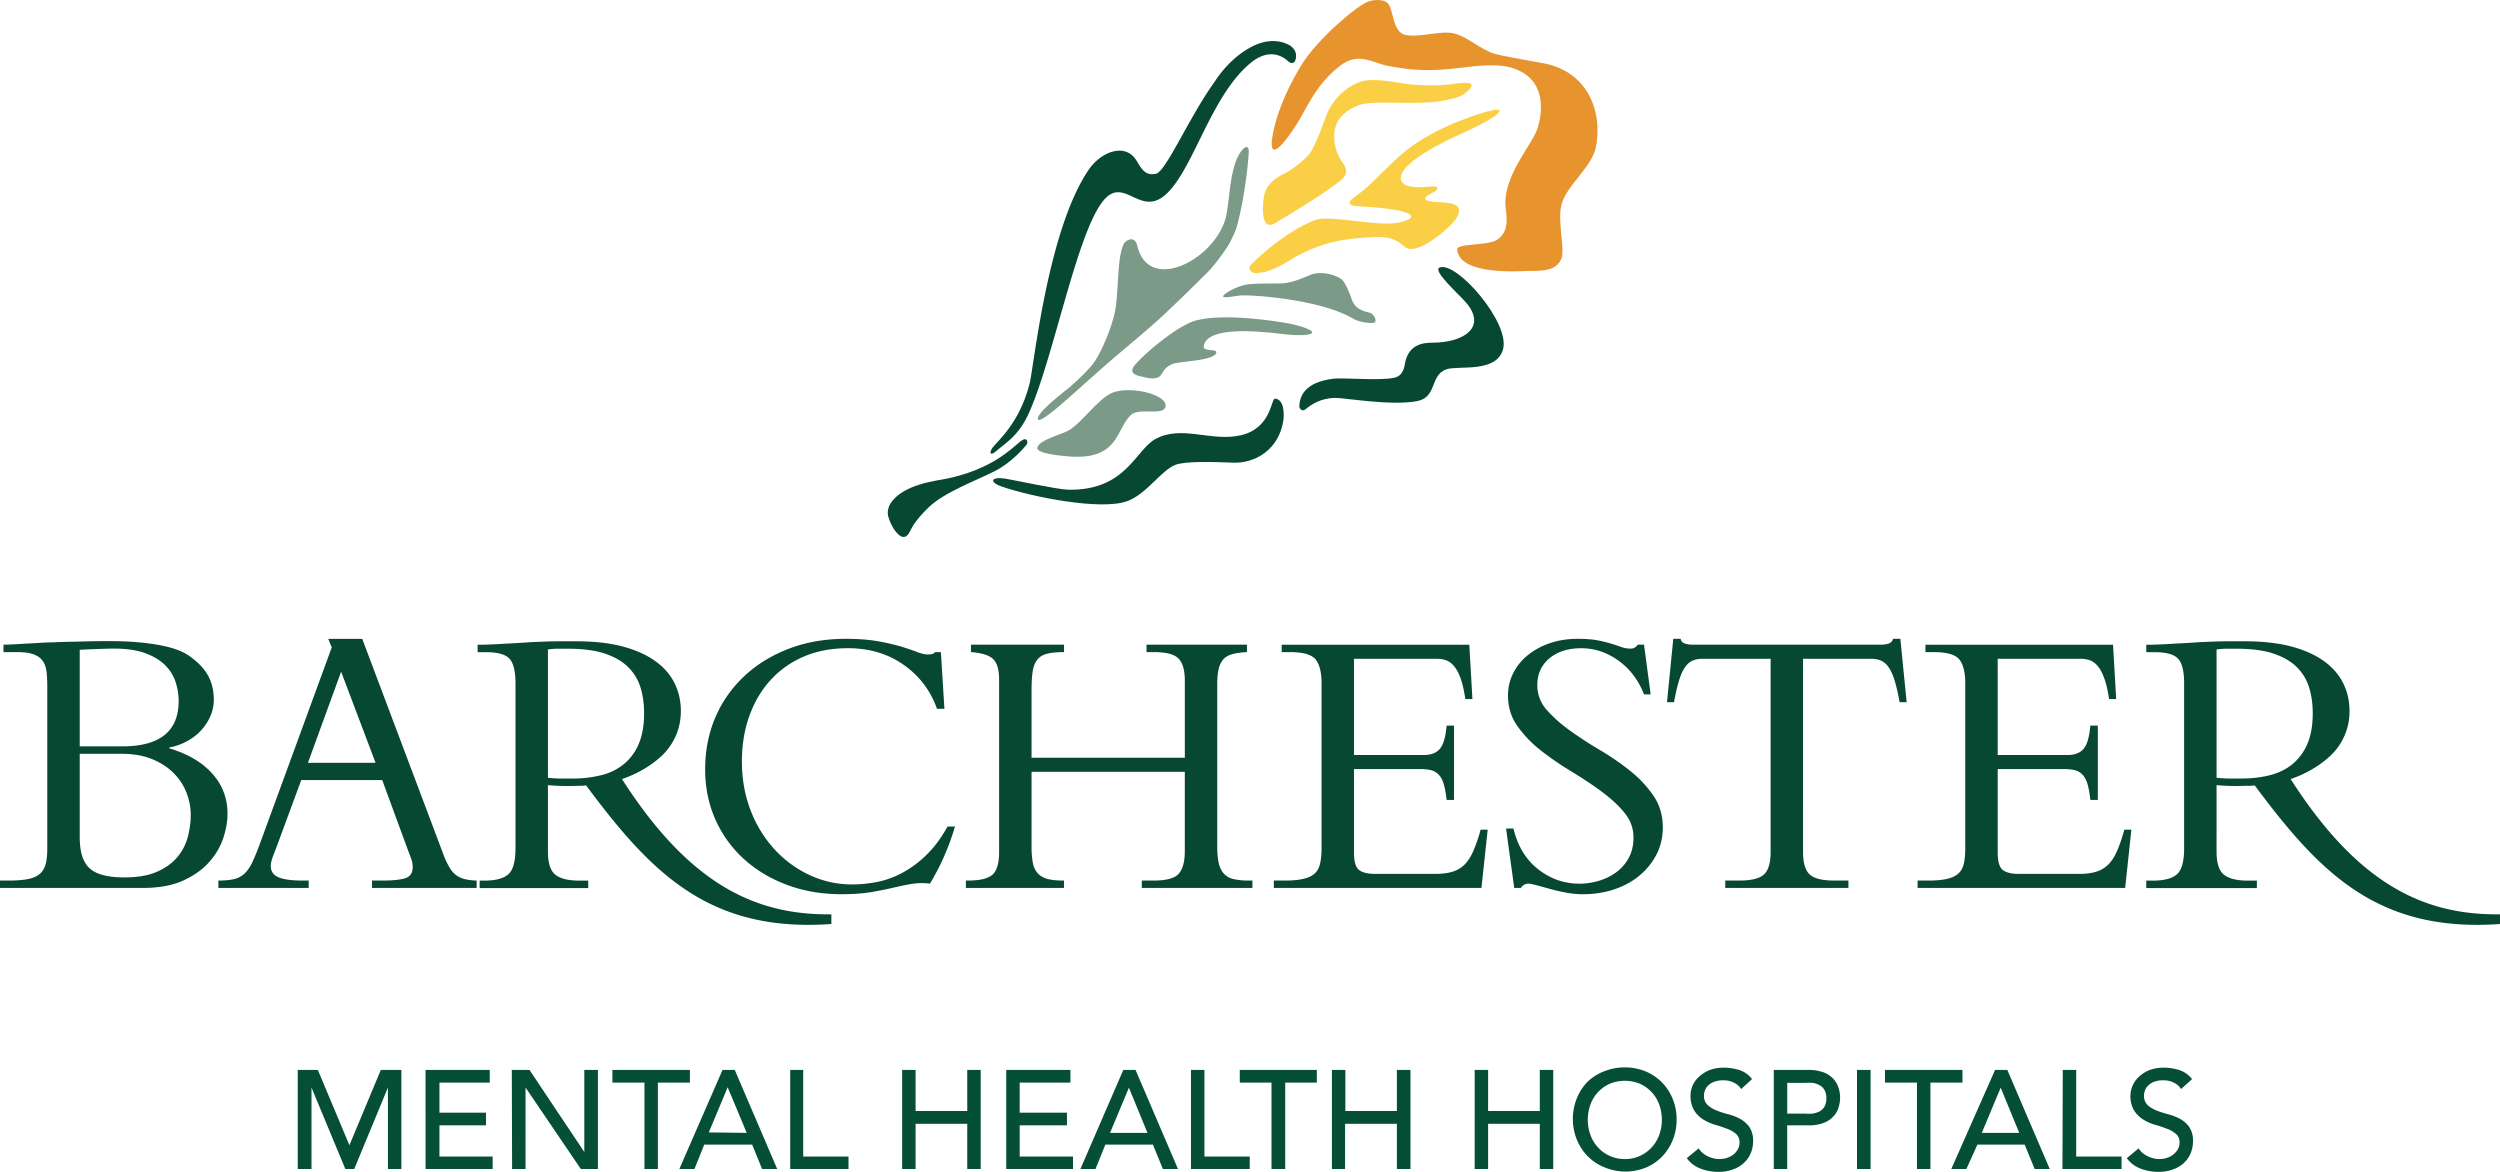
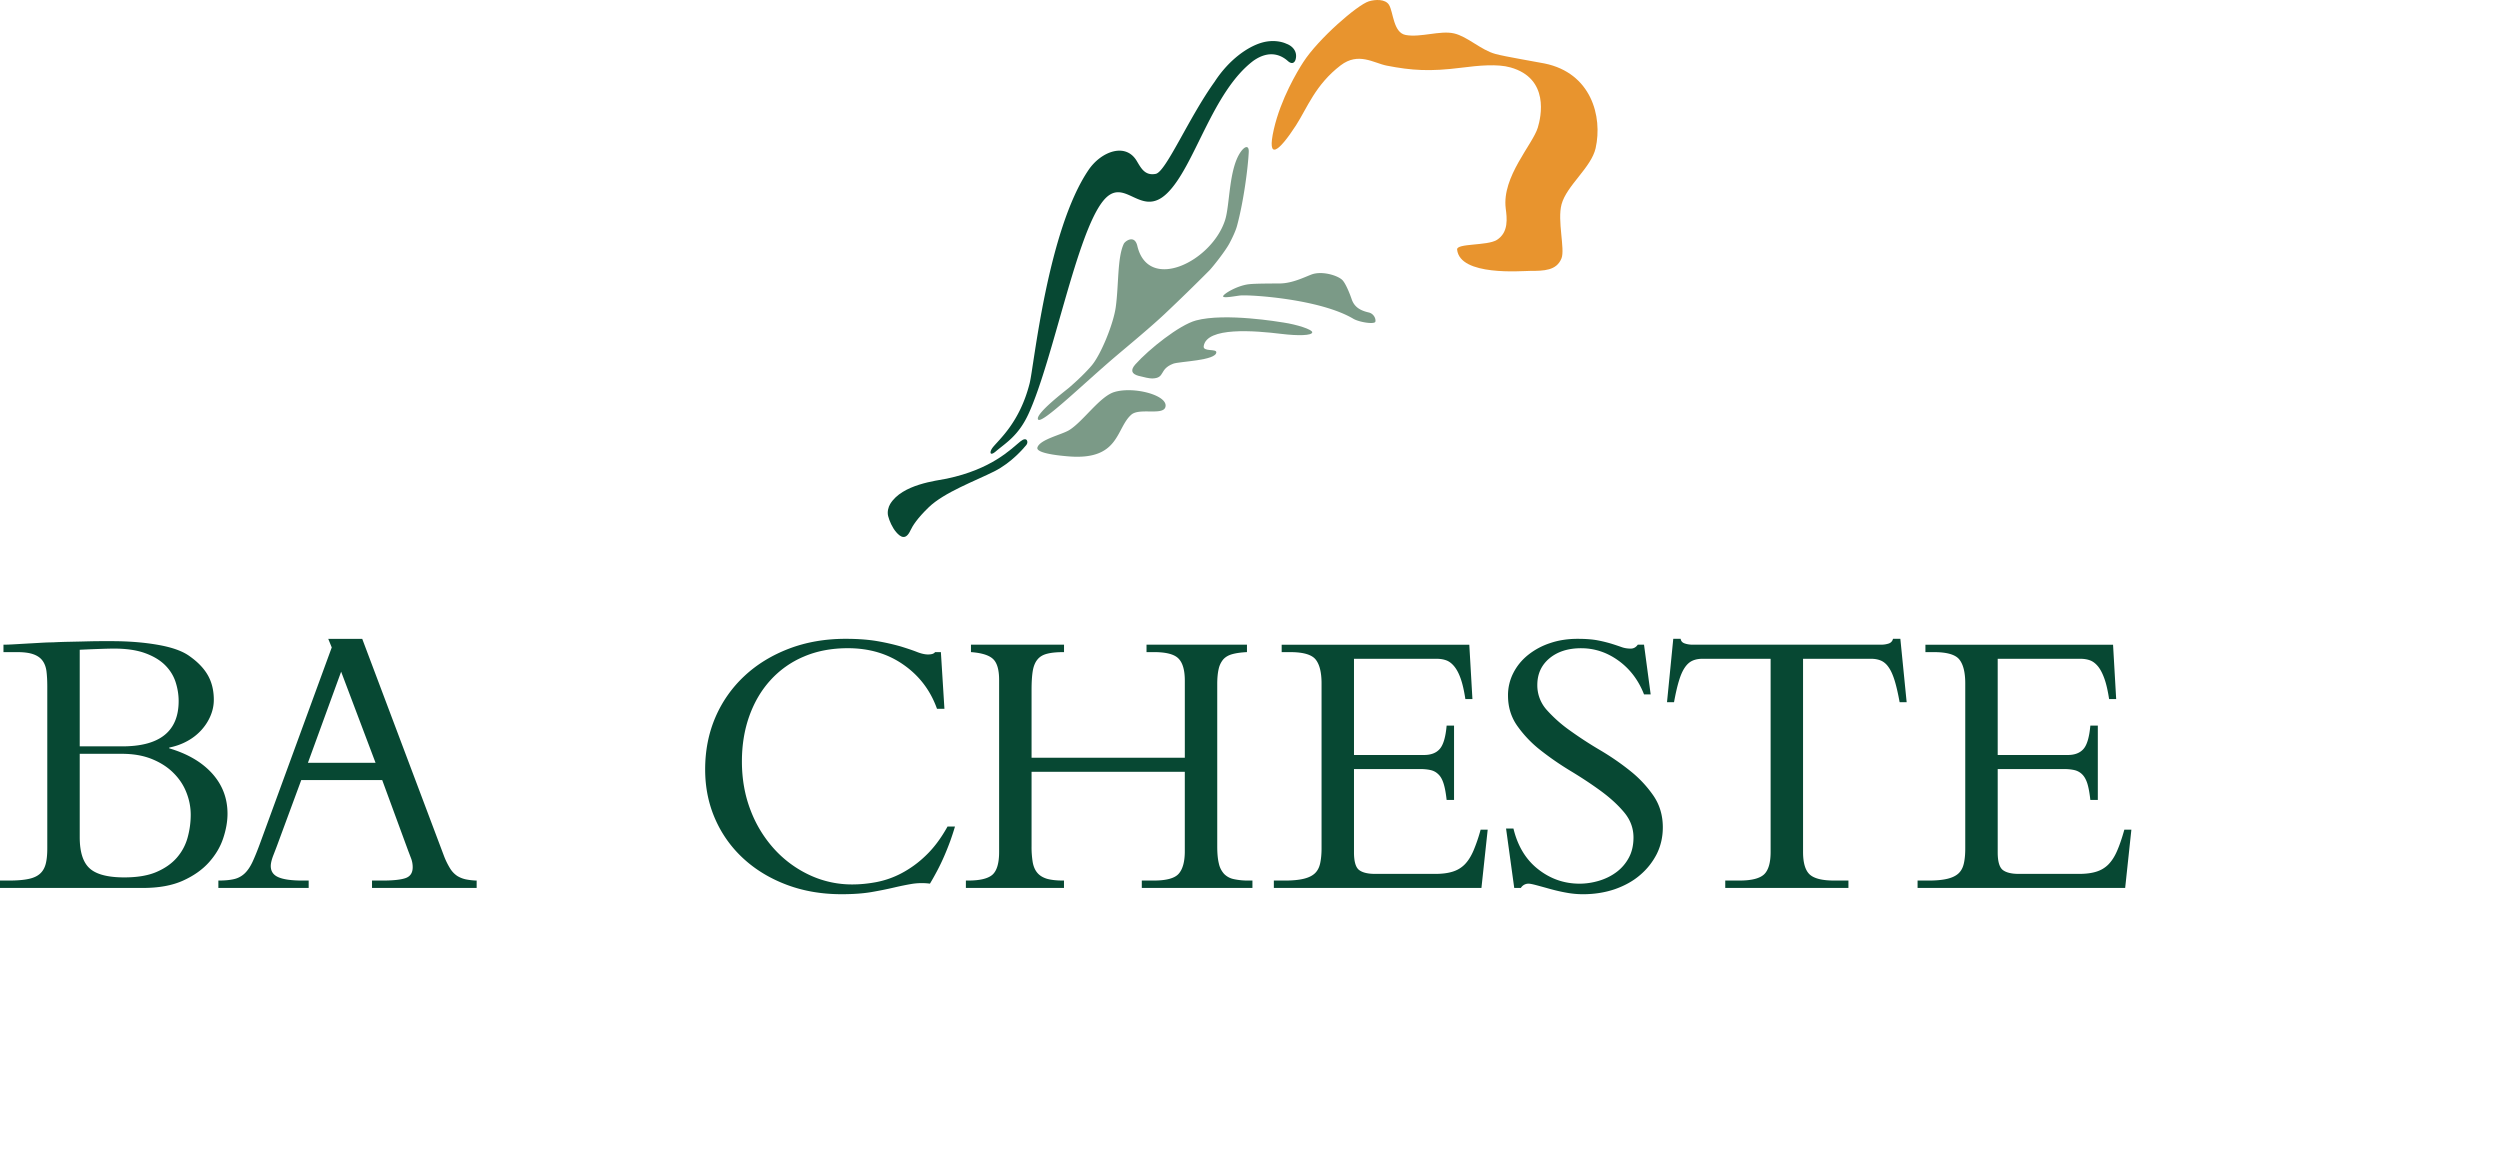
<svg xmlns="http://www.w3.org/2000/svg" width="192" height="90">
  <g fill="none" fill-rule="evenodd">
-     <path d="M100.258 31.436c.414-.34 1.131-.858 2.279-.878.705-.011 4.389.644 6.348.236 1.486-.311.936-1.992 2.195-2.429.912-.321 3.858.32 4.356-1.554.547-2.055-3.624-6.815-4.886-6.26-.55.243 1.525 2.08 2.048 2.692 1.647 1.937-.268 3.074-2.569 3.074-.834 0-1.812.178-2.11 1.5-.045.202-.081 1.025-.825 1.19-1.184.263-3.896-.035-4.79.09-2.13.29-2.49 1.37-2.517 2.087-.007.217.224.455.471.252M86.655 38.458c1.442-.585 2.516-2.31 3.598-2.75.776-.316 3.048-.225 4.473-.175 1.67.058 3.484-.997 3.833-3.22.079-.504.06-1.668-.641-1.697-.306-.012-.262 2.253-2.606 2.808-2.246.537-4.562-.818-6.578.295-1.548.85-2.254 3.978-6.702 3.891-.801-.015-4.441-.799-4.85-.856-1.05-.152-1.269.254-.242.614 2.135.751 7.702 1.908 9.715 1.09" fill="#074833" />
    <path d="M99.54 9.614c.85-1.32 1.478-3.108 3.42-4.594 1.366-1.043 2.541-.177 3.532.019 1.933.379 3.34.466 5.726.163 1.381-.175 2.788-.307 3.791-.023 3.005.85 2.346 3.792 2.095 4.619-.394 1.306-2.766 3.771-2.465 6.204.094.731.247 1.855-.697 2.432-.732.45-3.086.244-3.036.73.21 2.065 4.983 1.641 5.59 1.641 1.065 0 2.055-.013 2.43-.973.275-.7-.334-2.889 0-4.135.39-1.45 2.282-2.826 2.618-4.317.547-2.437-.336-5.777-3.925-6.506-.702-.143-2.986-.516-3.767-.729-1.126-.305-2.145-1.342-3.187-1.58-1.068-.243-2.556.333-3.71.122-.957-.177-.943-1.766-1.278-2.312-.282-.463-1.065-.423-1.55-.273-.881.273-3.89 2.888-5.042 4.681-.448.694-1.717 2.808-2.253 5.141-.566 2.48.381 1.748 1.709-.31" fill="#E8942E" />
-     <path d="M97.137 14.822c-.179.566-.407 3.01.751 2.333 1.296-.75 3.931-2.378 5.007-3.246.483-.39.612-.692.372-1.177-.129-.262-.803-.944-.799-2.311.003-1.39 1.102-2.043 1.839-2.324 1.277-.486 4.503.077 6.838-.425.664-.143 1.078-.282 1.333-.478.665-.515.997-1.006-.613-.78-.976.134-1.757.203-3.52.072-.574-.043-2.779-.563-3.825-.216-.73.245-1.851.884-2.553 2.343-.205.429-.634 1.886-1.274 3.017-.329.585-1.655 1.51-1.92 1.634-.722.338-1.388.78-1.636 1.558M104.296 15.841c1.006.054 2.371.159 3.202.35 1.332.308.983.647.017.882-1.647.401-5.373-.622-6.55-.159-1.956.769-3.988 2.484-4.862 3.394-.339.349.012.665.303.665.973 0 1.936-.544 2.81-1.08a11.25 11.25 0 0 1 3.857-1.447 20.244 20.244 0 0 1 2.596-.241c1.363-.055 1.909.49 2.196.738.956.83 3.528-1.515 3.928-2.102.45-.661.365-1.127-.582-1.252a9.042 9.042 0 0 0-.766-.064c-1.59-.081-.915-.466-.388-.74.366-.187.655-.523-.237-.454-.917.069-2.293.163-2.232-.73.092-1.308 4.134-3.102 4.8-3.406 3.765-1.706 3.801-2.534-.49-.824-1.312.525-2.955 1.353-4.229 2.455-.434.377-1.204 1.117-2.004 1.909-.509.502-1.063.997-1.612 1.376-.427.293-.708.675.243.73" fill="#FACF45" />
    <path d="M87.198 27.982c1.04-1.162 3.373-3.028 4.658-3.372 2.247-.603 6.468.124 6.71.16 1.014.151 2.23.533 2.214.756-.022.245-1.071.275-2.37.117-2.064-.252-5.736-.552-5.966.941-.071.45.977.183.97.47-.012.646-2.83.698-3.31.878-1.121.43-.585 1.106-1.61 1.134-.19.008-.654-.095-1.06-.203-.546-.148-.624-.447-.236-.881" fill="#7B9A87" />
    <path d="M68.365 38.709c.922-1.525 3.579-1.788 4.338-1.947 3.48-.73 4.943-2.28 5.674-2.869.5-.4.63.059.448.278-.181.217-1.116 1.354-2.467 2.032-1.44.725-3.842 1.607-5.029 2.754-.877.847-1.236 1.414-1.404 1.774-.351.764-.745.55-1.106.128-.295-.35-.51-.842-.608-1.22-.087-.34.02-.707.154-.93" fill="#074833" />
    <path d="M98.763 3.35v-.004s-.77-.38-1.847-.073c-1.076.308-2.511 1.292-3.612 2.974a.314.314 0 0 1-.016.025c-2.002 2.785-3.746 6.93-4.528 7.081-.84.163-1.135-.459-1.464-1.001-.864-1.437-2.743-.705-3.694.698-3.158 4.649-4.196 15.076-4.522 16.373-.76 3.025-2.366 4.337-2.842 4.948-.263.343-.229.693.227.306.8-.678 1.773-1.223 2.552-2.953 1.89-4.19 3.651-13.729 5.69-16.277 1.653-2.066 2.87 1.417 4.946-.624 2.107-2.068 3.45-7.78 6.613-10.16 1.26-.881 2.172-.397 2.635.019.365.326.547.077.6-.113.166-.61-.236-1.05-.738-1.22" fill="#074833" />
    <path d="M79.673 34.367c-.122.394 1.292.602 2.48.69 3.838.278 3.544-2.164 4.73-3.208.618-.548 2.434.082 2.62-.59.247-.897-2.435-1.607-3.928-1.149-1.113.34-2.398 2.27-3.462 2.923-.576.354-2.258.716-2.44 1.334M105.627 24.712c.06-.244-.137-.633-.51-.715-.651-.15-1.105-.412-1.313-1.03-.21-.616-.509-1.262-.712-1.46-.354-.354-1.562-.724-2.366-.426-.555.209-1.461.67-2.4.688-.684.007-1.897.001-2.411.06-.887.101-1.957.738-1.98.925-.02.183 1.057-.042 1.349-.062.82-.061 6.085.272 8.653 1.79.438.26 1.6.446 1.69.23M79.73 32.221c.287.38 3.55-2.822 6.059-4.942.555-.473 2.567-2.136 3.668-3.176a155.022 155.022 0 0 0 3.42-3.331c.238-.242 1.22-1.47 1.552-2.097.253-.478.48-.976.575-1.332.52-1.922.844-4.498.9-5.664.026-.549-.306-.47-.634.01-.905 1.323-.81 4.059-1.186 5.22-1.023 3.176-5.892 5.562-6.737 1.977-.212-.9-.946-.366-1.042-.158-.497 1.055-.379 3.105-.613 4.843-.175 1.298-1.147 3.68-1.863 4.514-.398.463-.955 1.022-1.74 1.701-.16.14-2.651 2.026-2.36 2.435" fill="#7B9A87" />
    <path d="M14.41 64.32a3.905 3.905 0 0 1-.827 1.548c-.389.45-.91.817-1.56 1.097-.652.282-1.477.419-2.477.419-1.26 0-2.148-.23-2.657-.691-.513-.46-.766-1.262-.766-2.402v-6.398h3.242c.88 0 1.65.136 2.312.406.659.27 1.21.624 1.65 1.069.44.437.773.938.99 1.499.222.56.33 1.13.33 1.711 0 .58-.078 1.163-.237 1.742ZM6.123 49.902c.38-.018.83-.039 1.35-.058.521-.018.951-.032 1.292-.032.92 0 1.697.11 2.327.331.63.223 1.14.516 1.532.887.388.37.67.802.841 1.29.166.492.255 1 .255 1.52 0 2.32-1.443 3.48-4.323 3.48H6.123v-7.418Zm11.35 12.59c0-1.185-.392-2.21-1.172-3.082-.784-.87-1.88-1.517-3.302-1.938v-.06c.5-.1.96-.264 1.381-.496a4.078 4.078 0 0 0 1.079-.84c.301-.33.536-.695.706-1.096.17-.402.256-.81.256-1.232 0-.72-.152-1.347-.45-1.874-.3-.535-.763-1.018-1.382-1.459-.541-.403-1.35-.695-2.434-.887-1.079-.192-2.278-.287-3.602-.287h-.719c-.321 0-.696.005-1.127.016-.43.013-.875.02-1.334.031-.46.009-.9.022-1.32.046-.222 0-.502.009-.843.028-.34.02-.697.042-1.064.06l-1.05.061c-.332.02-.609.03-.829.03v.57H1.32c.52 0 .934.054 1.244.166.31.11.546.276.705.496.16.22.262.496.302.826.04.331.06.706.06 1.127v12.466c0 .48-.04.872-.121 1.185-.081.309-.225.56-.436.75-.209.189-.503.327-.885.405-.38.082-.881.123-1.502.123H0v.567h10.987c1.201 0 2.216-.183 3.047-.552.83-.374 1.5-.843 2.011-1.413.511-.57.877-1.186 1.096-1.848.22-.66.332-1.293.332-1.89ZM23.649 58.582l2.55-6.996 2.643 6.996H23.65Zm11.482 8.7a1.857 1.857 0 0 1-.554-.572 5.66 5.66 0 0 1-.481-.977l-6.277-16.67h-2.61l.269.66-5.463 14.928c-.241.663-.452 1.181-.631 1.562-.182.382-.387.677-.615.886a1.744 1.744 0 0 1-.81.42c-.312.072-.709.108-1.188.108v.567h6.935v-.567h-.478c-.843 0-1.458-.085-1.85-.258-.389-.167-.583-.457-.583-.856 0-.221.073-.52.226-.901.148-.38.274-.708.375-.99l1.741-4.715h6.216l2.008 5.464c.063.161.132.347.212.555.08.213.122.437.122.677 0 .42-.175.696-.527.827-.351.13-.957.197-1.815.197h-.782v.567h8.036v-.567c-.158 0-.486-.027-.755-.078a2.072 2.072 0 0 1-.72-.267ZM71.107 65.7a8.133 8.133 0 0 1-1.878 1.369 6.95 6.95 0 0 1-1.923.676c-.638.12-1.26.18-1.862.18a7.659 7.659 0 0 1-3.24-.708 8.514 8.514 0 0 1-2.703-1.969 9.353 9.353 0 0 1-1.847-2.995c-.449-1.152-.675-2.413-.675-3.773 0-1.265.19-2.426.57-3.491.382-1.065.92-1.98 1.625-2.753a7.252 7.252 0 0 1 2.55-1.806c1-.432 2.132-.648 3.391-.648 1.643 0 3.07.422 4.28 1.273 1.21.845 2.065 1.973 2.567 3.383h.57l-.272-4.356h-.448c-.08.122-.26.181-.543.181-.238 0-.525-.066-.852-.194-.33-.13-.75-.27-1.245-.423a17.238 17.238 0 0 0-1.788-.405c-.691-.119-1.508-.18-2.447-.18-1.564 0-3.004.25-4.325.75-1.321.504-2.462 1.197-3.422 2.09a9.38 9.38 0 0 0-2.24 3.17c-.527 1.221-.794 2.56-.794 4.023 0 1.382.261 2.658.78 3.828a8.995 8.995 0 0 0 2.178 3.033c.934.855 2.04 1.52 3.318 2 1.28.48 2.681.72 4.2.72.884 0 1.645-.054 2.284-.162.64-.11 1.216-.227 1.728-.347.513-.12.98-.215 1.413-.287a4.85 4.85 0 0 1 1.363-.015c.181-.299.365-.63.556-.99.191-.361.372-.735.541-1.128.17-.39.324-.78.467-1.168.14-.394.258-.758.358-1.098h-.572c-.5.901-1.055 1.641-1.663 2.22M94.764 67.518a1.437 1.437 0 0 1-.753-.402 1.713 1.713 0 0 1-.403-.8c-.082-.328-.124-.767-.124-1.305V52.546c0-.459.036-.848.107-1.157a1.71 1.71 0 0 1 .36-.752c.173-.189.404-.322.708-.403.298-.08.669-.131 1.108-.152v-.57h-7.714v.57h.569c.942 0 1.571.166 1.89.498.322.328.482.893.482 1.695v5.918h-11.77v-5.226c0-.582.03-1.058.09-1.426.06-.371.18-.667.359-.886.18-.224.431-.371.754-.45.32-.084.75-.123 1.29-.123v-.57H74.57v.57c.821.061 1.385.235 1.695.528.31.289.467.824.467 1.607v13.215c0 .858-.171 1.44-.51 1.744-.34.3-.961.45-1.862.45h-.18v.567h7.534v-.567h-.091c-.495 0-.902-.048-1.214-.135-.31-.094-.557-.241-.737-.453-.18-.209-.299-.486-.36-.825a7.206 7.206 0 0 1-.088-1.232v-5.708h11.769v6.098c0 .783-.148 1.354-.453 1.714-.296.359-.94.541-1.92.541h-.93v.567h8.497v-.567h-.298a5.06 5.06 0 0 1-1.126-.108M113.157 65.344c-.192.437-.411.787-.673 1.05-.261.26-.57.443-.933.553-.36.112-.799.168-1.321.168h-4.624c-.558 0-.97-.1-1.23-.3-.26-.203-.39-.651-.39-1.353v-6.4h5.076c.297.001.564.026.793.077.233.05.432.155.597.316.176.158.31.395.41.706.101.31.18.734.239 1.276h.569v-5.709h-.569c-.077.884-.255 1.48-.528 1.79-.267.31-.673.466-1.214.466h-5.373v-7.389h6.333c.283 0 .531.038.753.119.22.08.425.234.614.464.19.232.358.548.496.947.143.403.259.922.358 1.562h.542l-.24-4.174h-14.41v.57h.661c1.002 0 1.651.192 1.952.572.301.378.45.991.45 1.828v12.68c0 .439-.038.817-.107 1.14-.07.32-.203.575-.403.766-.202.191-.486.33-.858.42-.37.09-.855.138-1.453.138h-.843v.567h15.943l.48-4.475h-.542a12.73 12.73 0 0 1-.555 1.625M125.194 59.2c-.711-.57-1.48-1.1-2.314-1.593a29.973 29.973 0 0 1-2.307-1.502 10.509 10.509 0 0 1-1.79-1.59 2.826 2.826 0 0 1-.717-1.908c0-.843.308-1.522.926-2.043.623-.52 1.435-.78 2.439-.78 1.036 0 1.997.32 2.88.961.88.64 1.529 1.502 1.95 2.584h.51l-.51-3.816h-.48c-.139.2-.322.3-.538.3-.263 0-.503-.04-.723-.122-.22-.078-.475-.163-.766-.255a10.745 10.745 0 0 0-1.036-.254c-.4-.078-.92-.12-1.564-.12-.755 0-1.465.108-2.112.331a5.408 5.408 0 0 0-1.697.916c-.48.388-.856.851-1.124 1.382a3.738 3.738 0 0 0-.406 1.726c0 .883.237 1.663.72 2.342a8.865 8.865 0 0 0 1.786 1.864c.711.56 1.48 1.091 2.31 1.593.829.5 1.602 1.01 2.312 1.53.712.522 1.309 1.065 1.786 1.636.48.572.723 1.217.723 1.938 0 .602-.123 1.124-.363 1.562a3.31 3.31 0 0 1-.947 1.097c-.388.29-.83.51-1.332.662-.503.15-1 .225-1.504.225-1.18 0-2.238-.37-3.18-1.111-.944-.74-1.57-1.784-1.894-3.124h-.567l.628 4.563h.509a.68.68 0 0 1 .602-.328c.097 0 .302.04.601.12.3.08.644.175 1.037.285.392.107.804.207 1.246.285.44.082.866.12 1.29.12.88 0 1.696-.132 2.446-.388.751-.265 1.396-.62 1.936-1.086.542-.459.964-1 1.282-1.62.306-.622.463-1.3.463-2.042 0-.92-.242-1.733-.723-2.435a8.844 8.844 0 0 0-1.788-1.905M145.382 49.061a.487.487 0 0 1-.33.362c-.186.06-.381.09-.6.09h-14.443c-.22 0-.423-.03-.603-.09-.198-.061-.309-.182-.332-.362h-.567l-.481 4.866h.539c.121-.657.244-1.207.377-1.636.128-.433.28-.773.45-1.022.17-.25.363-.425.585-.525.22-.1.479-.149.78-.149h5.226v14.836c0 .824-.165 1.393-.495 1.715-.334.316-.957.48-1.881.48h-1.108v.568h9.46v-.568h-1.114c-.92 0-1.544-.164-1.876-.48-.33-.322-.495-.891-.495-1.715V50.595h5.223c.3 0 .559.05.78.149.22.1.42.274.585.525.174.25.321.59.454 1.022.131.43.255.979.375 1.636h.54l-.484-4.866M162.594 65.344c-.187.437-.415.787-.674 1.05-.26.26-.57.443-.93.553-.358.112-.798.168-1.32.168h-4.626c-.559 0-.97-.1-1.23-.3-.258-.203-.39-.651-.39-1.353v-6.4h5.075c.301.001.566.026.796.077.229.05.432.155.6.316.17.158.306.395.409.706.097.31.176.734.235 1.276h.574v-5.709h-.574c-.08.884-.253 1.48-.525 1.79-.268.31-.672.466-1.214.466h-5.376v-7.389h6.337c.277 0 .532.038.75.119.22.08.424.234.616.464.189.232.35.548.493.947.144.403.261.922.36 1.562h.543l-.24-4.174h-14.41v.57h.659c.999 0 1.653.192 1.95.572.3.378.45.991.45 1.828v12.68c0 .439-.033.817-.106 1.14-.07.32-.203.575-.403.766-.203.191-.487.33-.858.42-.369.09-.855.138-1.452.138h-.843v.567h15.943l.477-4.475h-.54c-.18.641-.362 1.183-.556 1.625" fill="#074833" />
-     <path d="M43.945 59.79h-.93c-.261 0-.57-.02-.934-.058V49.88c.281-.04.534-.059.75-.059h.752c1.16 0 2.117.122 2.87.375.749.251 1.348.598 1.8 1.05.45.452.766.976.944 1.58.184.6.269 1.248.269 1.95 0 .9-.13 1.667-.387 2.299a4.04 4.04 0 0 1-1.11 1.561 4.34 4.34 0 0 1-1.739.885 9 9 0 0 1-2.285.27m3.825.042c1.808-.616 2.98-1.635 3.454-2.218.71-.871 1.066-1.875 1.066-3.019 0-.76-.159-1.468-.481-2.118-.317-.652-.808-1.217-1.47-1.697-.66-.48-1.494-.855-2.505-1.127-1.013-.27-2.207-.403-3.588-.403h-1.231c-.338 0-.653.005-.934.013-.278.01-.546.02-.793.033-.253.007-.526.02-.824.042-.303.021-.639.042-1.009.062-.372.018-.73.037-1.084.06-.346.018-.67.032-.973.044-.3.01-.539.013-.717.013v.57h.66c.877 0 1.474.167 1.782.497.312.331.467.967.467 1.909v12.643c0 1.002-.18 1.671-.539 1.997-.363.33-.981.497-1.86.497h-.354v.57h8.339v-.57h-.694c-.84 0-1.448-.15-1.829-.45-.381-.301-.572-.9-.572-1.8V60.3c.24.022.47.035.692.048.219.007.5.016.841.016.4 0 .745-.016 1.036-.016.127 0 .24-.02.364-.024 4.978 6.683 9.422 11.313 18.835 10.64v-.745c-5.915.078-10.947-2.383-16.08-10.387M172.096 59.79h-.93c-.262 0-.57-.02-.934-.058V49.88c.282-.04.532-.059.751-.059h.75c1.158 0 2.118.122 2.871.375.75.251 1.349.598 1.8 1.05.451.452.764.976.944 1.58.183.6.27 1.248.27 1.95 0 .9-.128 1.667-.39 2.299a4.05 4.05 0 0 1-1.11 1.561c-.48.41-1.06.707-1.736.885-.687.18-1.445.27-2.286.27m3.825.042c1.805-.616 2.98-1.635 3.454-2.218a4.64 4.64 0 0 0 1.067-3.019c0-.76-.16-1.468-.482-2.118-.318-.652-.81-1.217-1.469-1.697-.662-.48-1.496-.855-2.506-1.127-1.012-.27-2.208-.403-3.587-.403h-1.232c-.338 0-.652.005-.934.013-.277.01-.547.02-.794.033-.253.007-.526.02-.824.042-.302.021-.637.042-1.007.062-.371.018-.73.037-1.084.06-.348.018-.673.032-.975.044-.298.01-.538.013-.715.013v.57h.655c.88 0 1.479.167 1.786.497.312.331.468.967.468 1.909v12.643c0 1.002-.18 1.671-.54 1.997-.362.33-.982.497-1.862.497h-.507v.57h8.495v-.57h-.696c-.838 0-1.446-.15-1.827-.45-.382-.301-.573-.9-.573-1.8V60.3c.24.022.47.035.693.048.219.007.5.016.84.016.4 0 .745-.016 1.037-.016.126 0 .24-.02.364-.024 4.976 6.683 9.42 11.313 18.834 10.64v-.745c-5.914.078-10.948-2.383-16.079-10.387" fill="#074833" />
    <g fill="#044F36" fill-rule="nonzero">
-       <path d="M22.867 82.17h1.543l2.425 5.782 2.413-5.782h1.578v7.61h-1.033v-6.257l-2.587 6.256h-.685l-2.598-6.256v6.256h-1.056zM32.682 82.17h4.931v.972H33.75v2.312h3.574v.972H33.75v2.393h4.084v.96h-5.15zM39.306 82.17h1.358l4.211 6.303V82.17h1.044v7.61h-1.31l-4.247-6.257v6.256H39.33zM49.493 83.142h-2.46v-.972h5.952v.972h-2.46v6.637h-1.032zM55.49 82.17h.94l3.26 7.61h-1.16l-.765-1.874h-3.678l-.754 1.874h-1.16l3.318-7.61Zm1.857 4.834-1.462-3.503-1.45 3.469 2.912.034ZM60.688 82.17h.998v6.65h3.48v.96h-4.478zM69.285 82.17h1.032v3.157h3.968V82.17h1.033v7.61h-1.033v-3.47h-3.968v3.47h-1.032zM77.278 82.17h4.931v.972h-3.898v2.312h3.631v.972h-3.63v2.393h4.094v.96h-5.128zM86.27 82.17h.94l3.26 7.61h-1.16l-.766-1.874h-3.655l-.754 1.874h-1.16l3.295-7.61Zm1.856 4.834L86.7 83.535l-1.45 3.47h2.877ZM91.467 82.17H92.5v6.65h3.48v.96h-4.513zM97.651 83.142h-2.437v-.972h5.917v.972h-2.425v6.637h-1.055zM102.291 82.17h1.033v3.157h3.956V82.17h1.044v7.61h-1.044v-3.47h-3.979v3.47h-1.01zM113.255 82.17h1.032v3.157h3.968V82.17h1.033v7.61h-1.033v-3.47h-3.968v3.47h-1.032zM124.764 89.976a4.258 4.258 0 0 1-1.59-.347 3.794 3.794 0 0 1-1.253-.844 3.942 3.942 0 0 1-.823-1.272 4.187 4.187 0 0 1-.302-1.584 4.13 4.13 0 0 1 .302-1.573c.187-.474.467-.907.823-1.272.361-.345.787-.617 1.253-.798a4.294 4.294 0 0 1 3.214 0c.47.195.896.482 1.253.845.357.365.637.797.824 1.272.202.5.304 1.033.301 1.572.003.543-.099 1.08-.301 1.584-.19.473-.47.905-.824 1.272-.357.363-.783.65-1.253.845a4.247 4.247 0 0 1-1.624.3Zm0-.96a2.742 2.742 0 0 0 2.088-.902c.257-.277.455-.603.58-.96a3.458 3.458 0 0 0 0-2.312 2.767 2.767 0 0 0-1.485-1.607 3.037 3.037 0 0 0-2.32 0 2.767 2.767 0 0 0-1.485 1.607 3.458 3.458 0 0 0 0 2.313c.125.356.323.682.58.96a2.742 2.742 0 0 0 2.1.901h-.058ZM130.46 88.195c.171.27.417.482.708.613.282.137.591.208.905.208.18-.005.36-.032.533-.08.174-.058.338-.14.488-.243.146-.11.269-.247.36-.405.095-.165.144-.353.139-.544a.808.808 0 0 0-.279-.67 2.23 2.23 0 0 0-.696-.393 11.83 11.83 0 0 0-.905-.301 3.544 3.544 0 0 1-.905-.405 2.212 2.212 0 0 1-.696-.694 2.168 2.168 0 0 1-.278-1.156 1.928 1.928 0 0 1 .603-1.388 2.75 2.75 0 0 1 .8-.532c.37-.145.764-.215 1.16-.208.394.002.784.06 1.16.174.4.124.75.37.998.705l-.835.763a1.31 1.31 0 0 0-.545-.485 1.71 1.71 0 0 0-.812-.185c-.245-.01-.49.03-.72.115-.174.06-.333.16-.464.29a.971.971 0 0 0-.243.381 1.153 1.153 0 0 0-.07.37.947.947 0 0 0 .29.752c.206.178.442.319.696.416.295.117.597.213.905.29.316.08.62.2.905.358.276.153.514.367.696.624.203.325.3.705.279 1.087.003.339-.068.674-.21.983a2.14 2.14 0 0 1-.568.74c-.246.212-.535.37-.847.462-.331.115-.681.17-1.032.162a3.758 3.758 0 0 1-1.392-.254 2.32 2.32 0 0 1-1.044-.798l.916-.752ZM136.226 82.17h2.692c.395-.004.788.063 1.16.197.283.112.537.286.742.51.178.195.309.428.383.681a2.398 2.398 0 0 1 0 1.48c-.069.256-.2.49-.383.683a1.88 1.88 0 0 1-.742.509 3.06 3.06 0 0 1-1.16.196h-1.66v3.354h-1.032v-7.61Zm1.033 3.354h1.357c.2.018.403.018.603 0a1.93 1.93 0 0 0 .534-.173 1.03 1.03 0 0 0 .371-.37c.102-.196.15-.416.14-.636a1.245 1.245 0 0 0-.14-.625.95.95 0 0 0-.371-.37 1.628 1.628 0 0 0-.534-.185 5.098 5.098 0 0 0-.603 0h-1.357v2.36ZM142.618 82.17h1.044v7.61h-1.044zM147.224 83.142h-2.459v-.972h5.951v.972h-2.459v6.637h-1.033zM153.222 82.17h.94l3.26 7.61h-1.16l-.766-1.874h-3.631l-.847 1.874h-1.16l3.364-7.61Zm1.857 4.834-1.427-3.469-1.45 3.47h2.877ZM158.42 82.17h1.032v6.65h3.481v.96h-4.537zM164.244 88.195c.175.27.425.482.72.613.281.137.59.208.904.208a2.13 2.13 0 0 0 .522-.08c.175-.053.34-.135.487-.243.147-.112.273-.25.372-.405.096-.165.144-.353.139-.544a.785.785 0 0 0-.29-.67 2.23 2.23 0 0 0-.696-.393 9.186 9.186 0 0 0-.905-.301 3.544 3.544 0 0 1-.905-.405 2.212 2.212 0 0 1-.696-.694 2.168 2.168 0 0 1-.279-1.156 2.067 2.067 0 0 1 .604-1.388 2.75 2.75 0 0 1 .8-.532c.37-.143.764-.213 1.16-.208.393.001.784.06 1.16.174.401.126.754.373 1.01.705l-.847.763a1.24 1.24 0 0 0-.545-.485 1.687 1.687 0 0 0-.812-.185c-.246-.01-.49.03-.72.115-.17.063-.324.162-.452.29a.971.971 0 0 0-.244.381 1.153 1.153 0 0 0-.07.37.981.981 0 0 0 .279.752c.206.178.441.319.696.416.296.113.598.21.905.29.316.08.62.2.905.358.276.153.513.367.696.624.203.325.3.705.278 1.087.004.339-.067.674-.208.983a2.117 2.117 0 0 1-.557.74c-.248.21-.536.367-.847.462a3.06 3.06 0 0 1-1.033.162 3.758 3.758 0 0 1-1.392-.254 2.32 2.32 0 0 1-1.044-.798l.905-.752Z" />
-     </g>
+       </g>
  </g>
</svg>